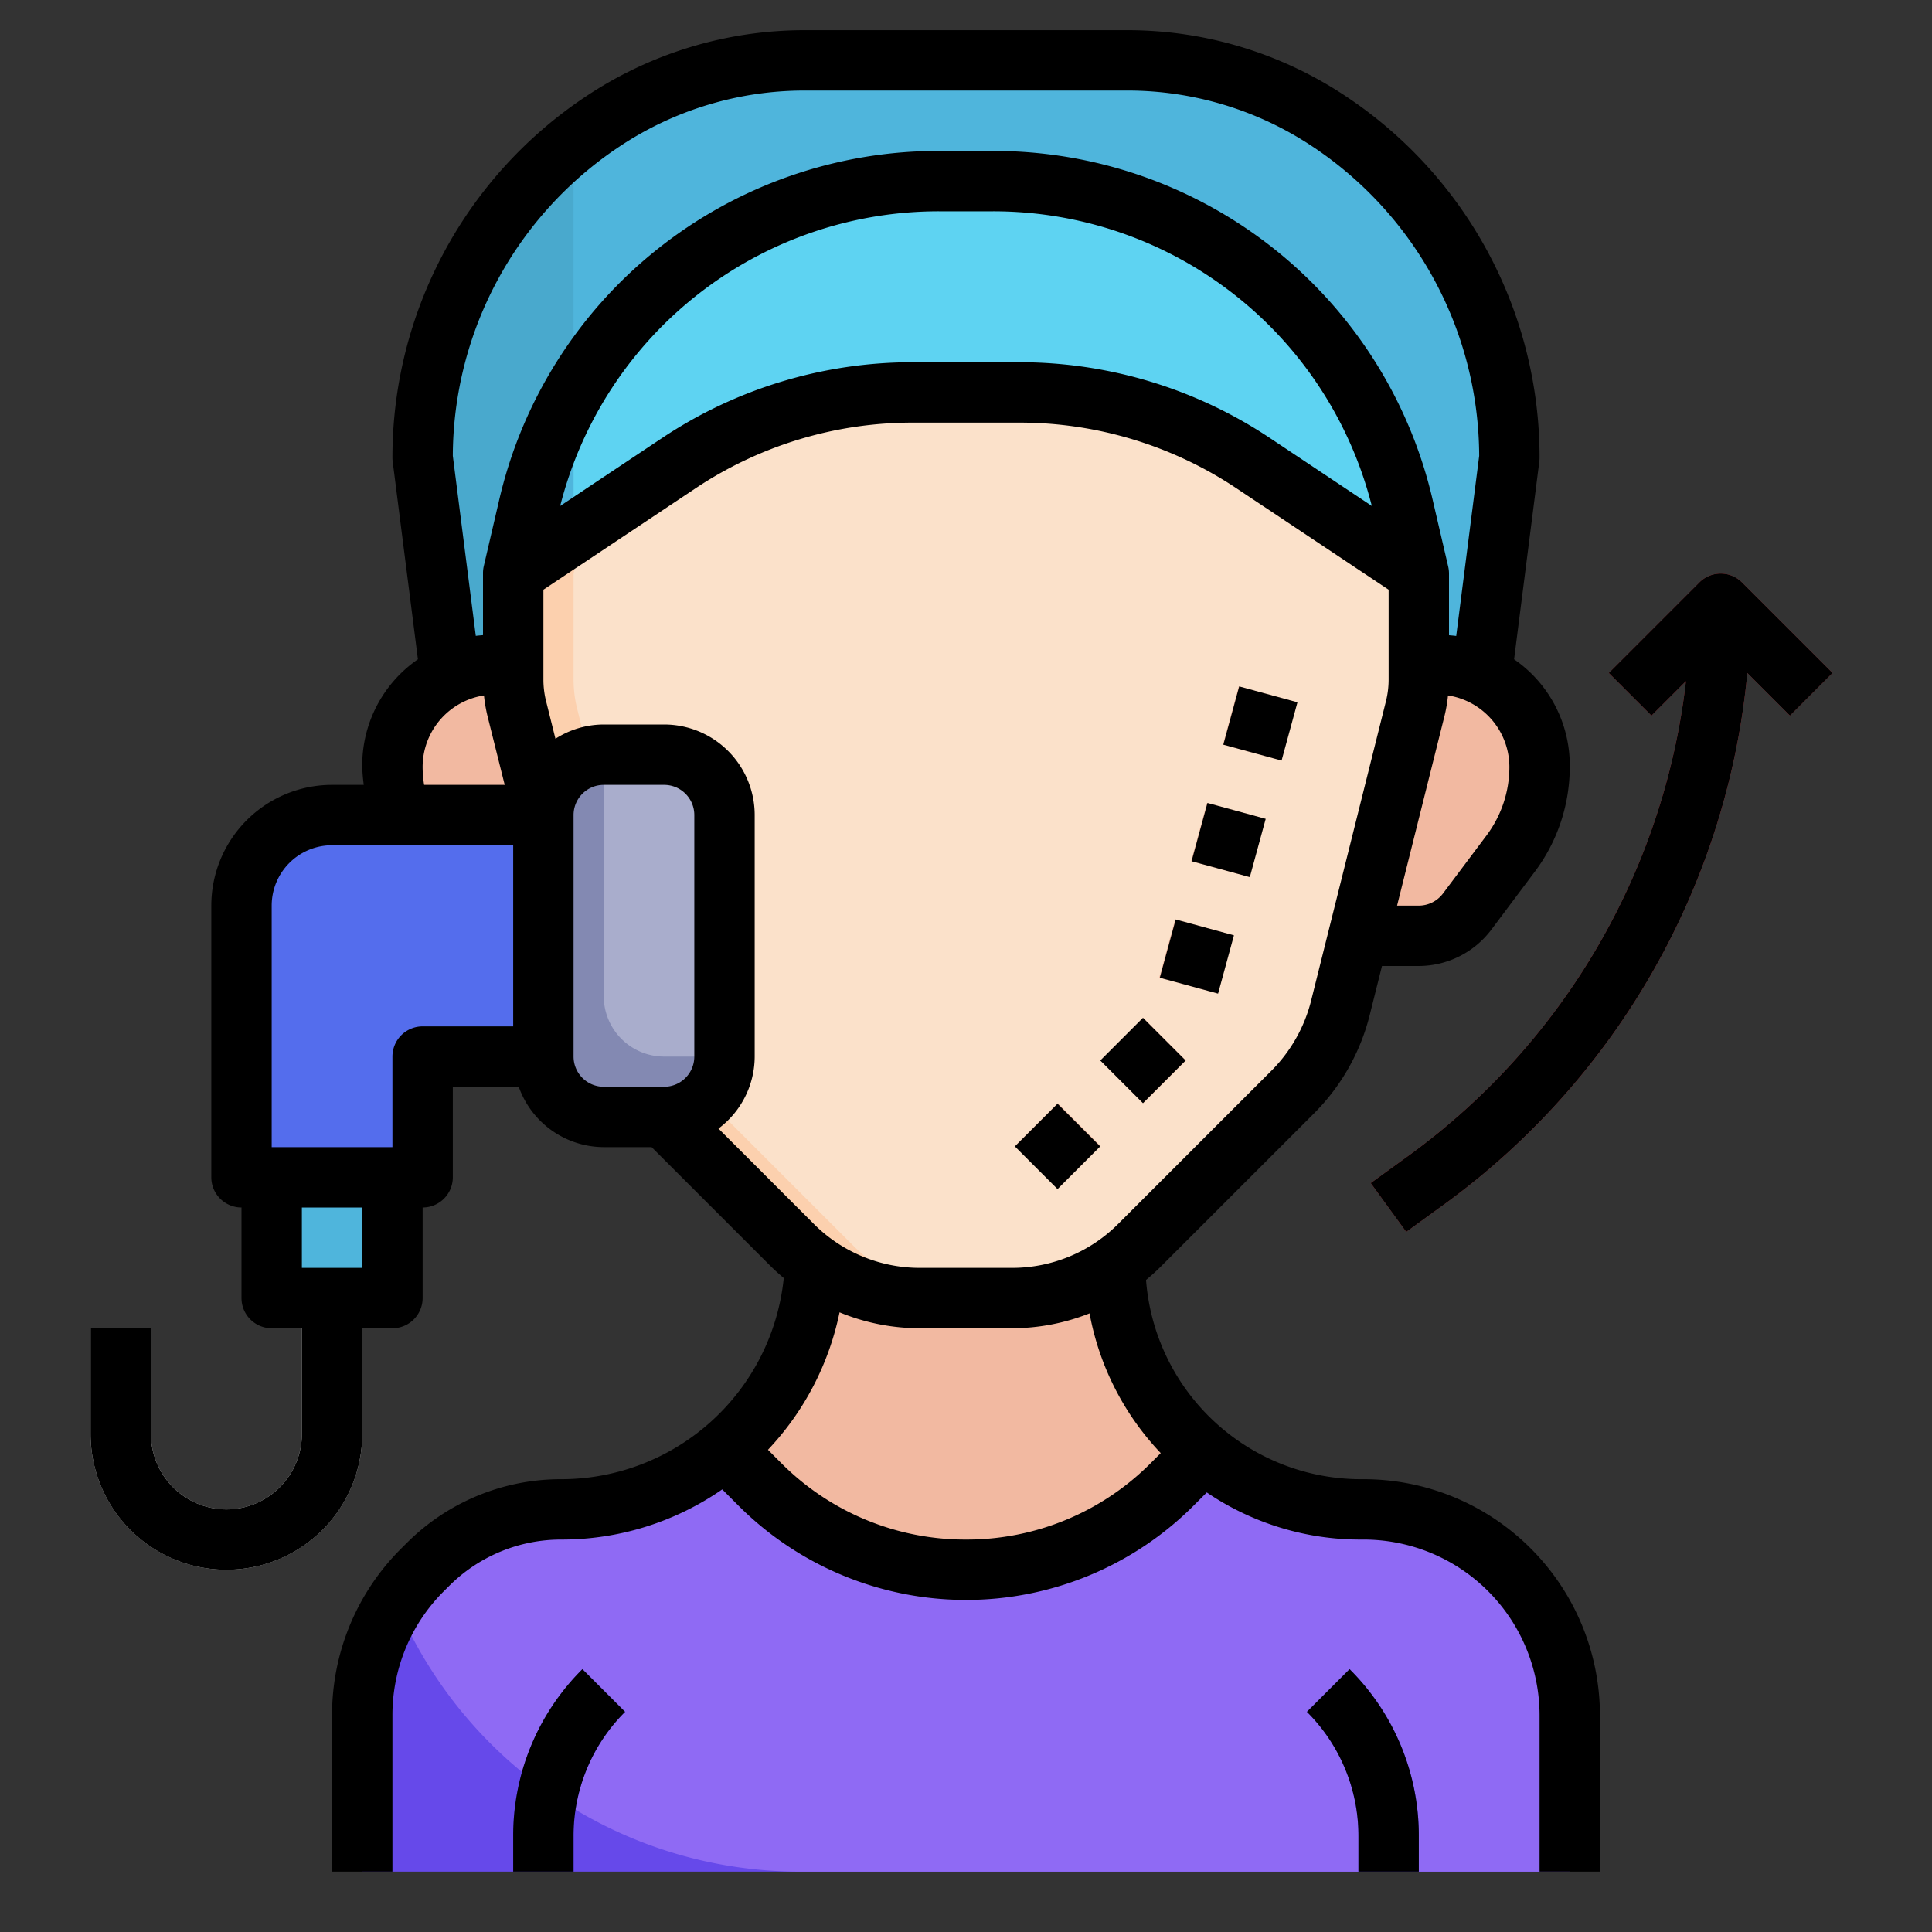
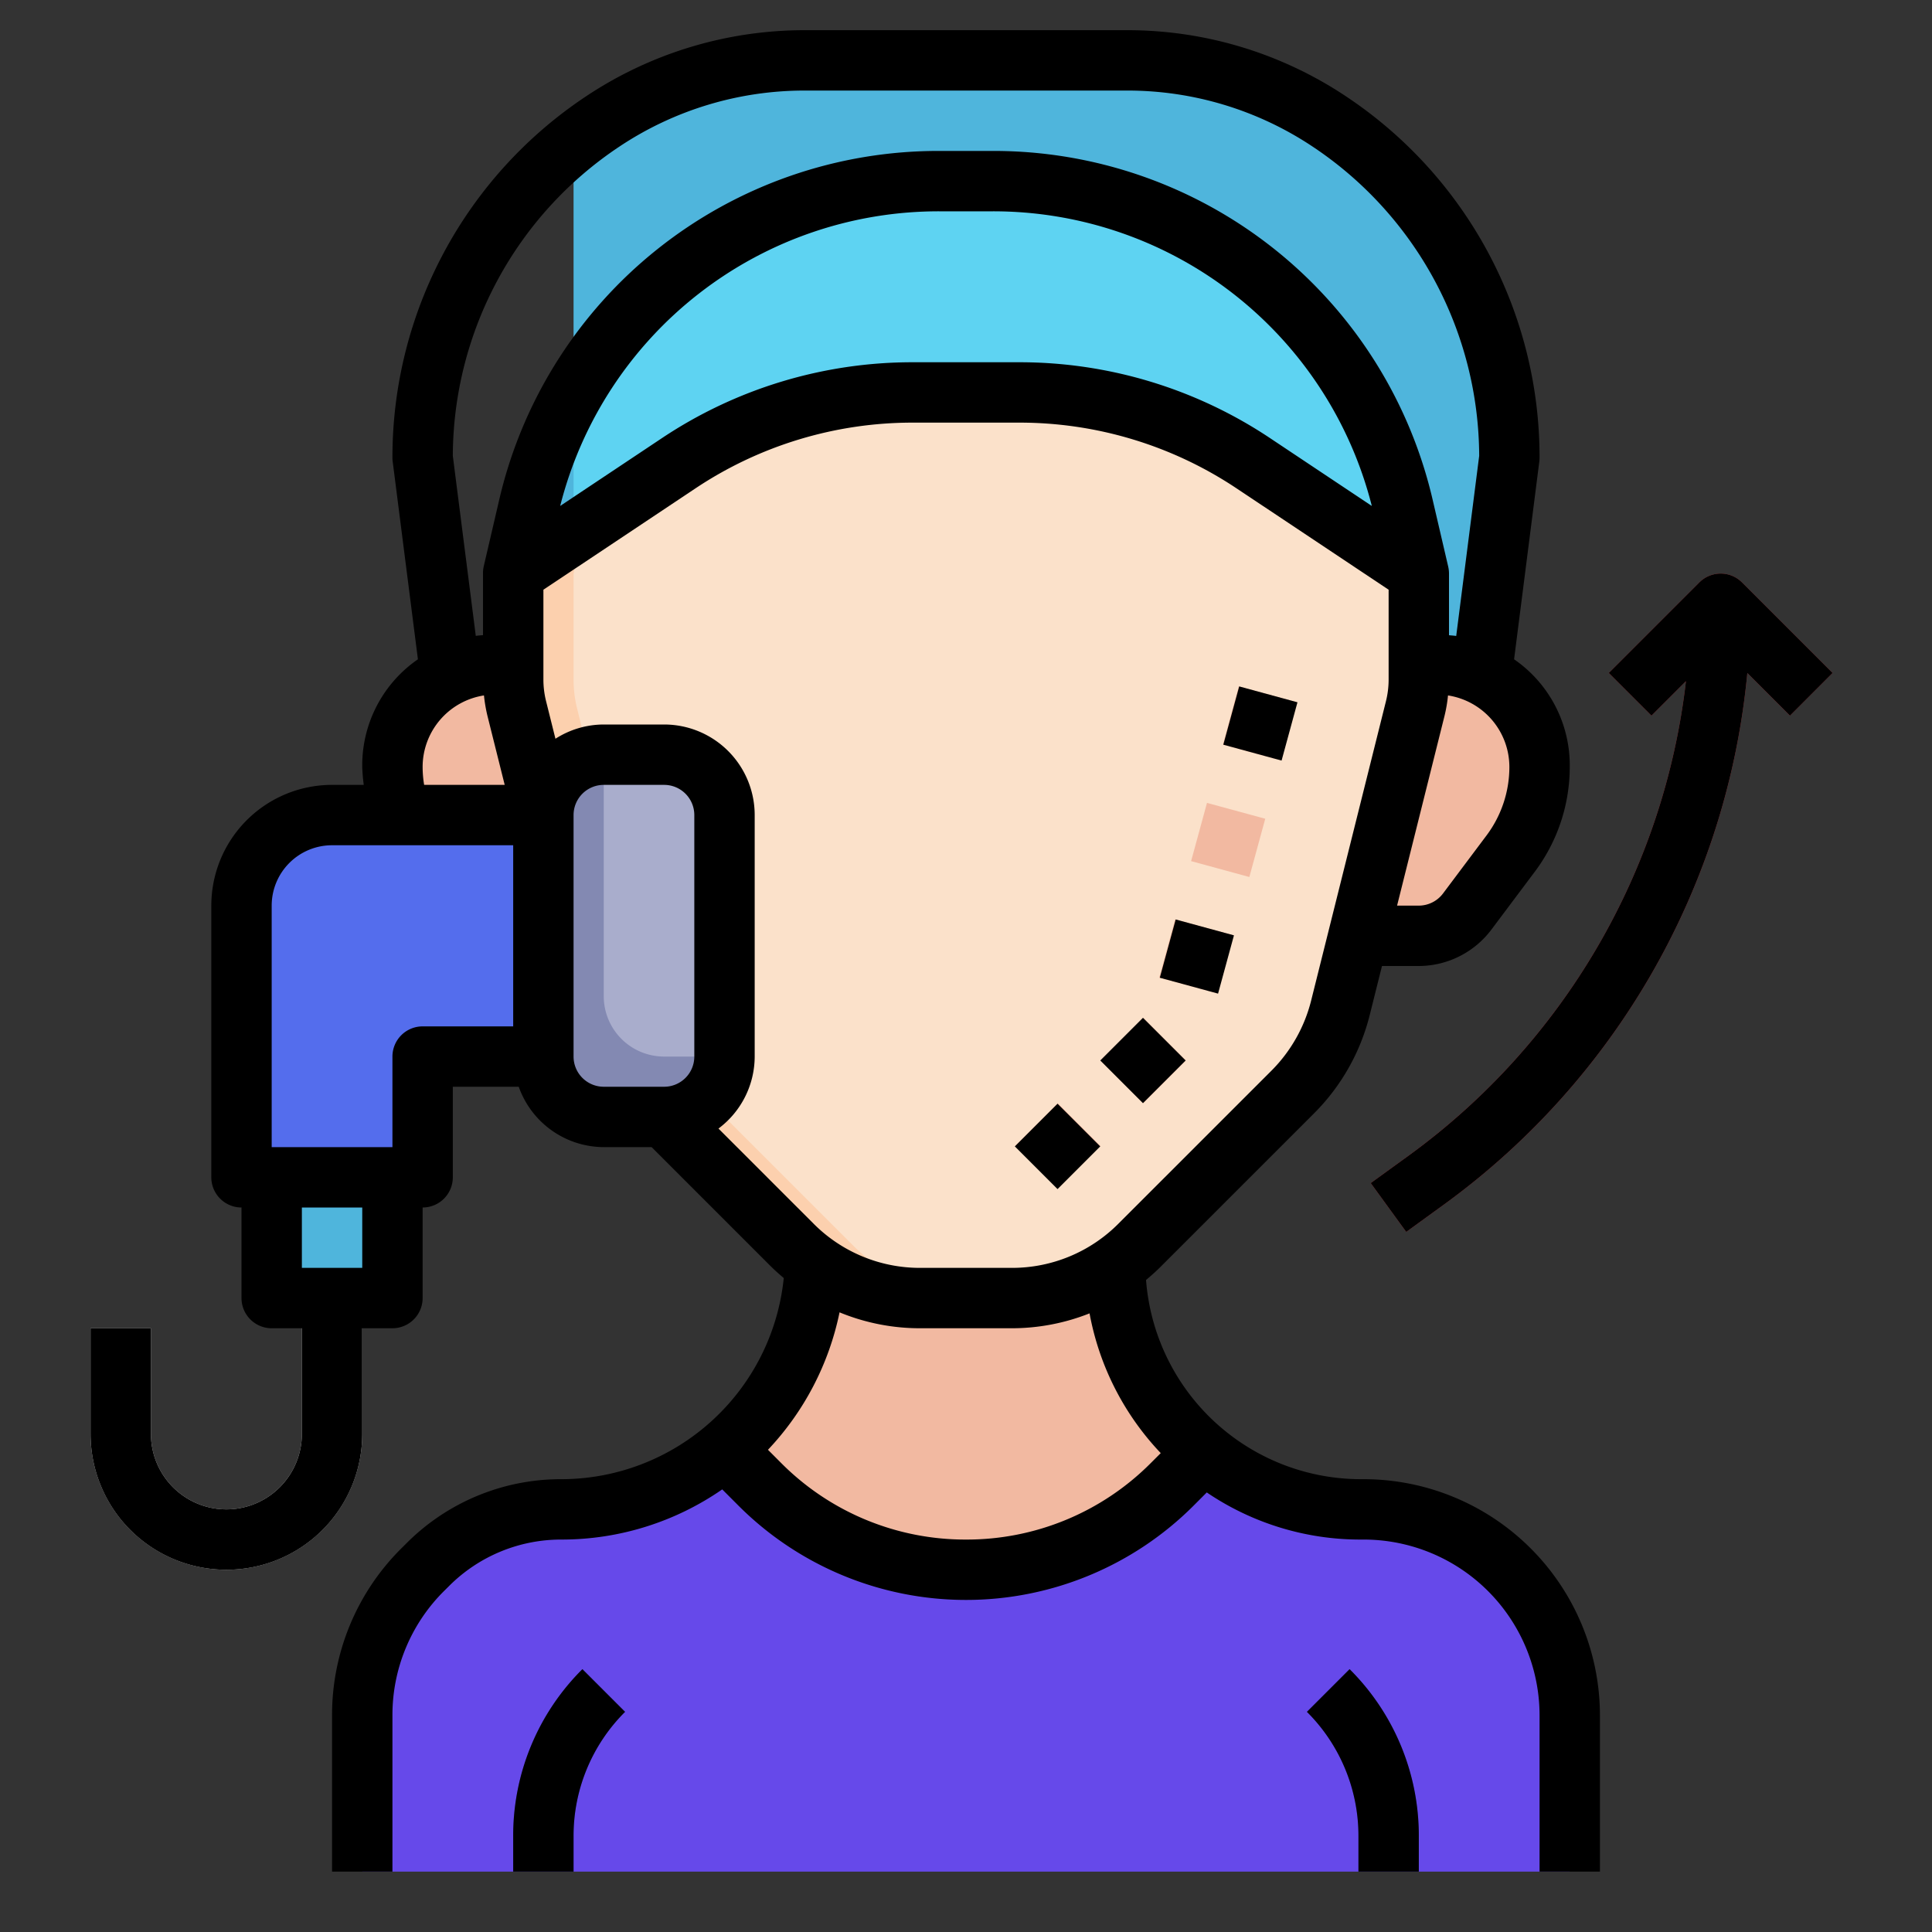
<svg xmlns="http://www.w3.org/2000/svg" id="Layer_3" height="512" viewBox="0 0 64 64" width="512" data-name="Layer 3">
  <rect x="0" y="0" width="64" height="64" fill="#333333" stroke="none" />
-   <path d="m49 23 1-7.841a13.376 13.376 0 0 0 -5.957-11.13 12.078 12.078 0 0 0 -6.7-2.029h-10.686a12.078 12.078 0 0 0 -6.7 2.029 13.376 13.376 0 0 0 -5.957 11.13l1 7.841" fill="#49a9cd" />
+   <path d="m49 23 1-7.841a13.376 13.376 0 0 0 -5.957-11.13 12.078 12.078 0 0 0 -6.7-2.029a12.078 12.078 0 0 0 -6.7 2.029 13.376 13.376 0 0 0 -5.957 11.13l1 7.841" fill="#49a9cd" />
  <path d="m44.043 4.029a12.078 12.078 0 0 0 -6.7-2.029h-10.686a12.078 12.078 0 0 0 -6.7 2.029c-.336.224-.646.477-.957.727v18.244h30l1-7.841a13.376 13.376 0 0 0 -5.957-11.13z" fill="#4fb5dc" />
  <path d="m47 19v3.508a4.019 4.019 0 0 1 -.119.97l-2.481 9.91a6 6 0 0 1 -1.578 2.787l-5.068 5.068a6 6 0 0 1 -4.239 1.757h-3.03a6 6 0 0 1 -4.242-1.757l-5.068-5.068a6 6 0 0 1 -1.575-2.787l-2.478-9.91a4.019 4.019 0 0 1 -.119-.97v-3.508l.5-2.148a14 14 0 0 1 13.634-10.852h1.726a14 14 0 0 1 13.637 10.852z" fill="#fcd0ae" />
  <path d="m42.825 36.175a6 6 0 0 0 1.575-2.787l2.478-9.91a4.019 4.019 0 0 0 .119-.97v-3.508l-.5-2.148a13.83 13.83 0 0 0 -27.008 0l-.489 2.148v3.508a4.019 4.019 0 0 0 .119.97l2.478 9.91a6 6 0 0 0 1.578 2.787l5.068 5.068a6 6 0 0 0 4.242 1.757h1.03a6 6 0 0 0 4.242-1.757z" fill="#fbe1ca" />
  <path d="m47 19-.5-2.148a14 14 0 0 0 -13.637-10.852h-1.726a14 14 0 0 0 -13.637 10.852l-.5 2.148 5.977-3.985a12 12 0 0 1 6.656-2.015h4.734a12 12 0 0 1 6.656 2.015z" fill="#4fb5dc" />
  <path d="m32.863 6h-1.726a13.992 13.992 0 0 0 -12.137 7.044v4.623l3.977-2.652a12 12 0 0 1 6.656-2.015h4.734a12 12 0 0 1 6.656 2.015l5.977 3.985-.5-2.148a14 14 0 0 0 -13.637-10.852z" fill="#5ed3f2" />
  <g fill="#f2b9a1">
    <path d="m19 31-2-8v-1h-.586a3.415 3.415 0 0 0 -2.414 1 3.415 3.415 0 0 0 -1 2.414 4.762 4.762 0 0 0 .951 2.855l1.449 1.931a2 2 0 0 0 1.6.8z" />
    <path d="m47 22v1l-2 8h2a2 2 0 0 0 1.6-.8l1.449-1.931a4.762 4.762 0 0 0 .951-2.855 3.415 3.415 0 0 0 -1-2.414 3.415 3.415 0 0 0 -2.414-1z" />
    <path d="m24.018 48.018a8.38 8.38 0 0 0 2.982-6.137 6 6 0 0 0 3.485 1.119h3.03a6 6 0 0 0 3.418-1.069v.005a8.116 8.116 0 0 0 2.912 6.164l-1.017 1.068a9.656 9.656 0 0 1 -6.828 2.832 9.656 9.656 0 0 1 -6.828-2.828z" />
  </g>
  <path d="m12 62v-5.172a6.826 6.826 0 0 1 2-4.828l.163-.163a6.274 6.274 0 0 1 4.437-1.837 8.364 8.364 0 0 0 5.419-1.982l1.154 1.154a9.656 9.656 0 0 0 6.827 2.828 9.656 9.656 0 0 0 6.828-2.828l1.017-1.072a8.1 8.1 0 0 0 5.219 1.9h.108a6.826 6.826 0 0 1 4.828 2 6.826 6.826 0 0 1 2 4.828v5.172z" fill="#6649ea" />
-   <path d="m45.172 50h-.108a8.1 8.1 0 0 1 -5.219-1.9l-1.017 1.068a9.657 9.657 0 0 1 -13.656 0l-1.154-1.154a8.364 8.364 0 0 1 -5.418 1.986 6.274 6.274 0 0 0 -4.436 1.837l-.164.163a6.778 6.778 0 0 0 -.881 1.088 14.5 14.5 0 0 0 13.381 8.912h25.5v-5.172a6.828 6.828 0 0 0 -6.828-6.828z" fill="#8f6af4" />
  <path d="m19 62h-2v-1.171a7.774 7.774 0 0 1 2.293-5.536l1.414 1.414a5.789 5.789 0 0 0 -1.707 4.122z" fill="#4d3ad6" />
  <path d="m47 62h-2v-1.171a5.789 5.789 0 0 0 -1.707-4.122l1.414-1.414a7.774 7.774 0 0 1 2.293 5.536z" fill="#4d3ad6" />
  <path d="m60.707 22.293-3-3a1 1 0 0 0 -1.414 0l-3 3 1.414 1.414 1.142-1.142a22.639 22.639 0 0 1 -9.142 15.684l-1.3.942 1.176 1.618 1.3-.943a24.638 24.638 0 0 0 10-17.571l1.412 1.412z" fill="#c4484f" />
  <rect fill="#8389b2" height="12" rx="2" width="6" x="18" y="25" />
  <path d="m22 25h-2v8a2 2 0 0 0 2 2h2v-8a2 2 0 0 0 -2-2z" fill="#a9adcc" />
  <path d="m18 27h-7a3 3 0 0 0 -3 3v9h6v-4h4" fill="#546ded" />
  <path d="m9 39v4h4v-4" fill="#4fb5dc" />
  <path d="m7.5 52a4.505 4.505 0 0 1 -4.5-4.5v-3.5h2v3.5a2.5 2.5 0 0 0 5 0v-4.5h2v4.5a4.505 4.505 0 0 1 -4.5 4.5z" fill="#f2f2f2" />
  <path d="m35.042 39.373-1.415-1.414 1.414-1.415 1.415 1.414zm2.828-2.829-1.414-1.414 1.414-1.414 1.414 1.414zm2.463-3.634-1.933-.525.526-1.93 1.93.525zm1.053-3.858-1.929-.526.526-1.929 1.93.525zm1.052-3.86-1.929-.525.526-1.93 1.93.526z" fill="#f2b9a1" />
  <path d="m45.171 49h-.107a7.144 7.144 0 0 1 -7.1-6.6c.173-.143.34-.293.5-.454l5.068-5.067a7.005 7.005 0 0 0 1.841-3.252l.407-1.627h1.22a3.017 3.017 0 0 0 2.4-1.2l1.448-1.931a5.791 5.791 0 0 0 1.152-3.455 4.264 4.264 0 0 0 -1.844-3.574l.836-6.554a.9.9 0 0 0 .008-.127 14.353 14.353 0 0 0 -6.4-11.959 13.048 13.048 0 0 0 -7.257-2.2h-10.686a13.048 13.048 0 0 0 -7.257 2.2 14.353 14.353 0 0 0 -6.4 11.959.9.9 0 0 0 .008.127l.836 6.554a4.264 4.264 0 0 0 -1.844 3.574 5.741 5.741 0 0 0 .05.586h-1.05a4 4 0 0 0 -4 4v9a1 1 0 0 0 1 1v3a1 1 0 0 0 1 1h1v3.5a2.5 2.5 0 0 1 -5 0v-3.5h-2v3.5a4.5 4.5 0 0 0 9 0v-3.5h1a1 1 0 0 0 1-1v-3a1 1 0 0 0 1-1v-3h2.184a3 3 0 0 0 2.816 2h1.586l3.949 3.949c.137.137.282.264.428.388a7.412 7.412 0 0 1 -7.363 6.663 7.221 7.221 0 0 0 -5.142 2.13l-.164.163a7.772 7.772 0 0 0 -2.294 5.535v5.172h2v-5.172a5.788 5.788 0 0 1 1.706-4.12l.164-.163a5.239 5.239 0 0 1 3.73-1.545 9.342 9.342 0 0 0 5.325-1.662l.54.541a10.659 10.659 0 0 0 15.072 0l.439-.44a9.06 9.06 0 0 0 5.088 1.561h.107a5.828 5.828 0 0 1 5.829 5.828v5.172h2v-5.172a7.829 7.829 0 0 0 -7.829-7.828zm4.077-21.331-1.448 1.931a1.007 1.007 0 0 1 -.8.4h-.72l1.57-6.279a4.792 4.792 0 0 0 .117-.684 2.4 2.4 0 0 1 2.033 2.377 3.782 3.782 0 0 1 -.752 2.255zm-34.248-12.569a12.356 12.356 0 0 1 5.512-10.24 11.053 11.053 0 0 1 6.145-1.86h10.686a11.053 11.053 0 0 1 6.145 1.86 12.356 12.356 0 0 1 5.512 10.24l-.761 5.967c-.079-.012-.159-.016-.239-.024v-2.043a1.07 1.07 0 0 0 -.025-.225l-.5-2.148a14.932 14.932 0 0 0 -14.612-11.627h-1.726a14.932 14.932 0 0 0 -14.616 11.627l-.5 2.148a1.07 1.07 0 0 0 -.021.225v2.04c-.08.008-.16.012-.239.024zm30.443 1.66-3.361-2.24a14.95 14.95 0 0 0 -8.321-2.52h-3.522a14.95 14.95 0 0 0 -8.321 2.52l-3.361 2.24a12.932 12.932 0 0 1 12.58-9.76h1.726a12.932 12.932 0 0 1 12.58 9.76zm-31.443 8.654a2.4 2.4 0 0 1 2.032-2.377 5.076 5.076 0 0 0 .117.683l.57 2.28h-2.669a3.7 3.7 0 0 1 -.05-.586zm-2 16.586h-2v-2h2zm2-8a1 1 0 0 0 -1 1v3h-4v-8a2 2 0 0 1 2-2h6v6zm5 1v-8a1 1 0 0 1 1-1h2a1 1 0 0 1 1 1v8a1 1 0 0 1 -1 1h-2a1 1 0 0 1 -1-1zm4.8 2.385a2.985 2.985 0 0 0 1.2-2.385v-8a3 3 0 0 0 -3-3h-2a2.974 2.974 0 0 0 -1.6.472l-.309-1.238a2.959 2.959 0 0 1 -.09-.726v-2.973l5.028-3.351a12.953 12.953 0 0 1 7.21-2.184h3.522a12.953 12.953 0 0 1 7.211 2.184l5.028 3.351v2.973a2.973 2.973 0 0 1 -.09.727l-2.477 9.911a5.012 5.012 0 0 1 -1.315 2.322l-5.068 5.067a4.967 4.967 0 0 1 -3.535 1.465h-3.03a4.967 4.967 0 0 1 -3.535-1.465zm8.2 13.615a8.6 8.6 0 0 1 -6.122-2.535l-.438-.439a9.372 9.372 0 0 0 2.371-4.553 6.986 6.986 0 0 0 2.674.527h3.03a6.982 6.982 0 0 0 2.578-.493 9.116 9.116 0 0 0 2.358 4.629l-.329.329a8.6 8.6 0 0 1 -6.122 2.535z" />
  <path d="m17 60.828v1.172h2v-1.172a5.789 5.789 0 0 1 1.707-4.121l-1.414-1.414a7.772 7.772 0 0 0 -2.293 5.535z" />
  <path d="m43.293 56.707a5.789 5.789 0 0 1 1.707 4.121v1.172h2v-1.172a7.772 7.772 0 0 0 -2.293-5.535z" />
  <path d="m60.707 22.293-3-3a1 1 0 0 0 -1.414 0l-3 3 1.414 1.414 1.142-1.142a22.639 22.639 0 0 1 -9.142 15.684l-1.3.942 1.176 1.618 1.3-.943a24.638 24.638 0 0 0 10-17.571l1.412 1.412z" />
-   <path d="m39.684 26.824h2v2h-2z" transform="matrix(.263 -.965 .965 .263 3.15 59.77)" />
  <path d="m36.87 34.13h2v2h-2z" transform="matrix(.707 -.707 .707 .707 -13.749 37.067)" />
  <path d="m34.041 36.958h2v2h-2z" transform="matrix(.707 -.707 .707 .707 -16.578 35.914)" />
  <path d="m40.737 22.965h2v2h-2z" transform="matrix(.263 -.965 .965 .263 7.649 57.94)" />
  <path d="m38.632 30.683h2v2h-2z" transform="matrix(.263 -.965 .965 .263 -1.349 61.599)" />
</svg>